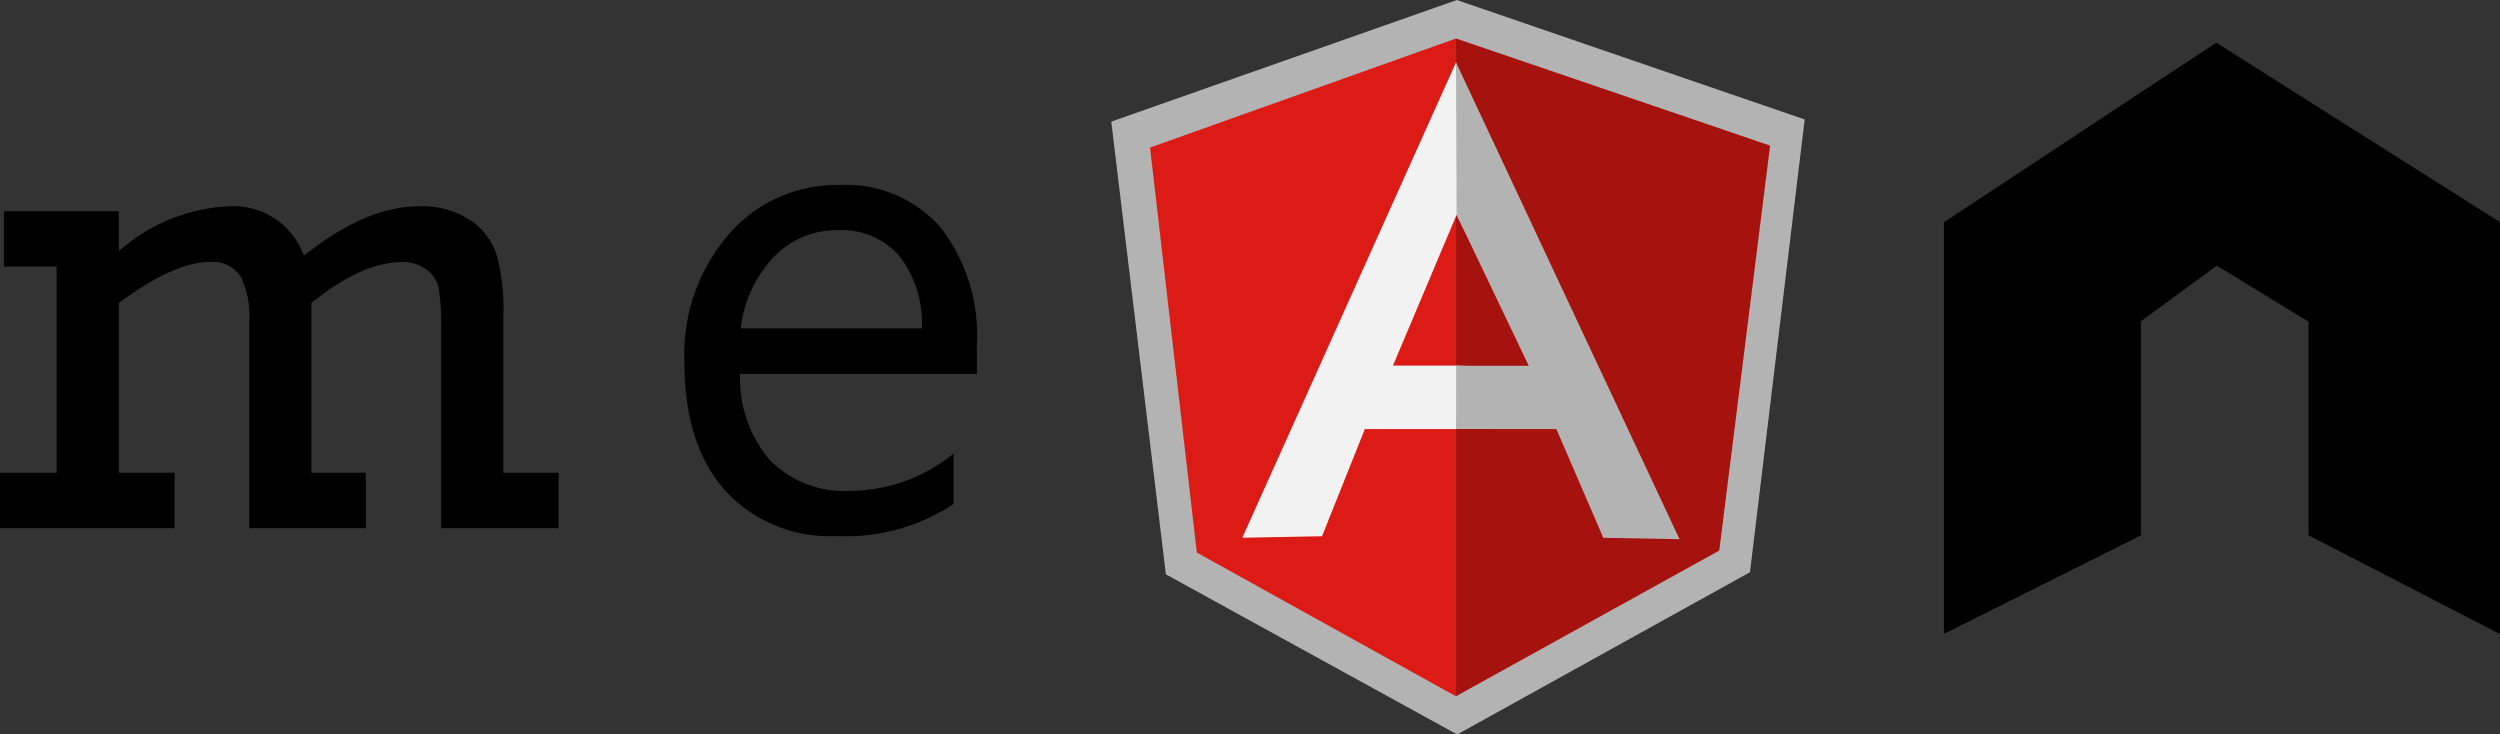
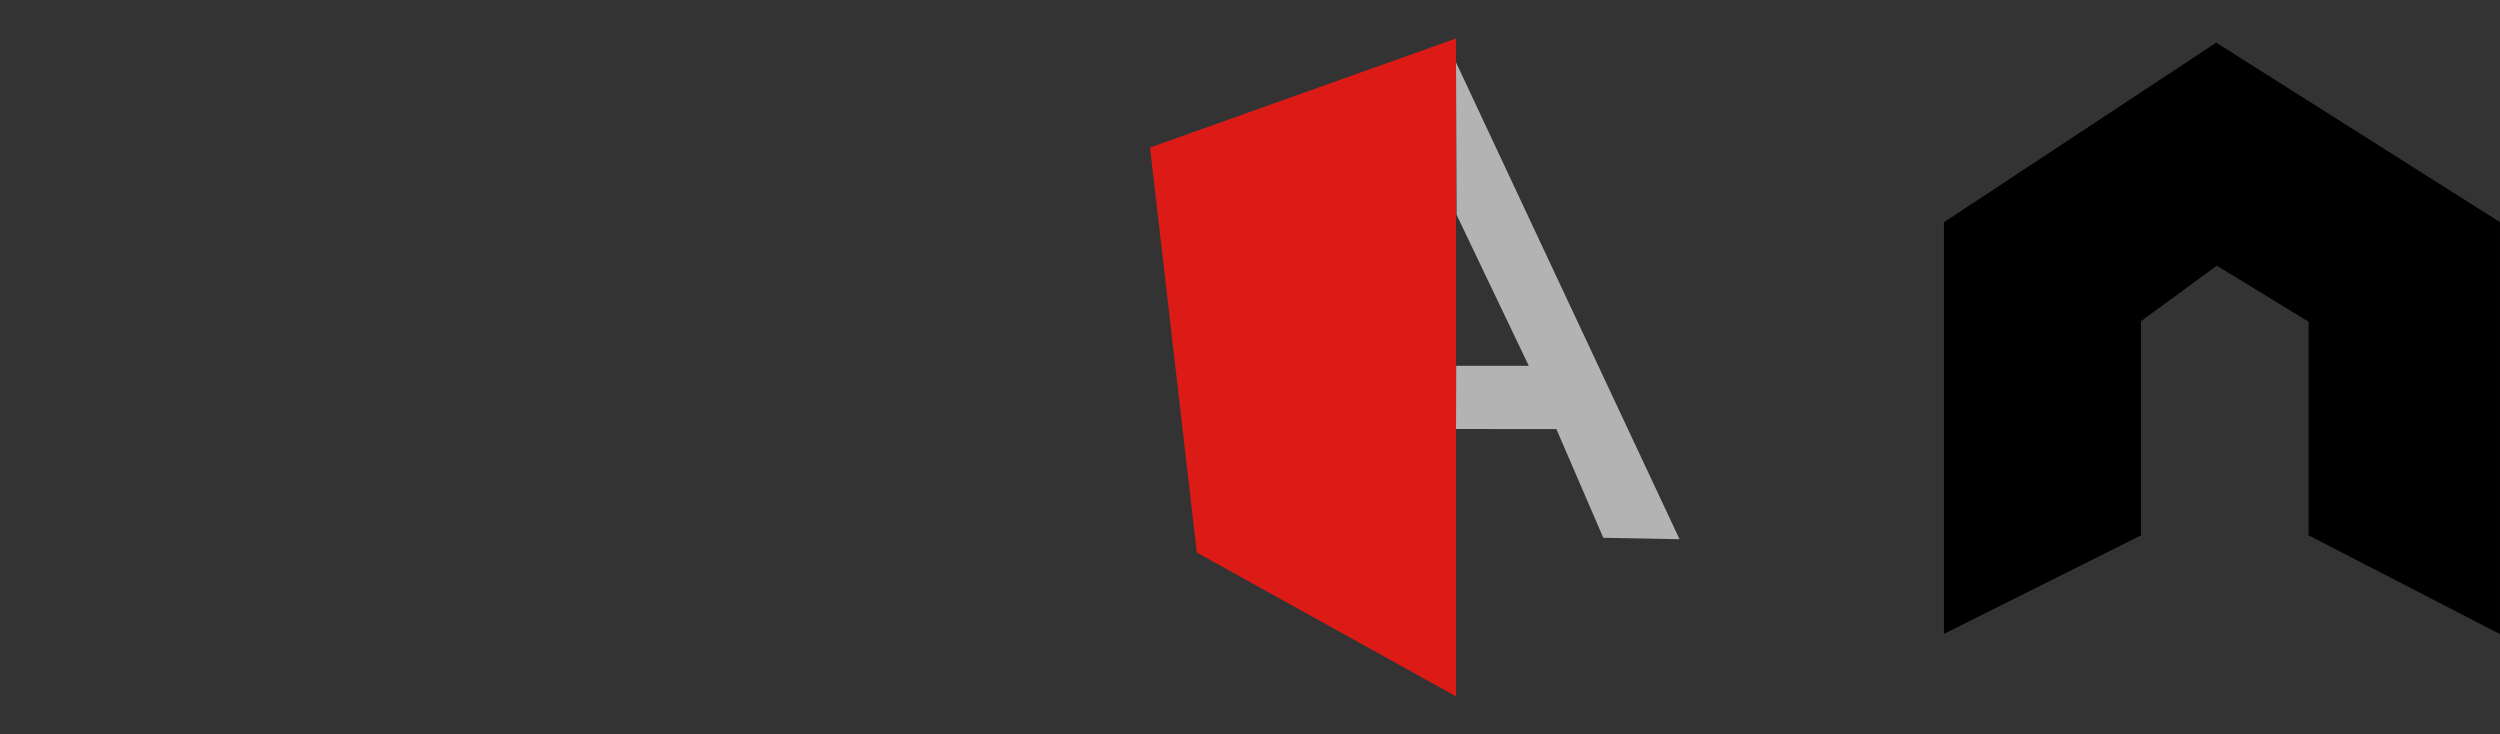
<svg xmlns="http://www.w3.org/2000/svg" width="142.593" height="41.893" viewBox="0 0 142.593 41.893">
  <rect x="0" y="0" width="142.593" height="41.893" fill="#333333" stroke="none" />
  <g data-name="Group 133">
-     <path data-name="Path 2" d="M3.231 26.965V15.202H.224v-3.157H6.78v2.279a10.15 10.15 0 0 1 6.284-2.559 4.264 4.264 0 0 1 4.27 2.82q3.53-2.82 6.575-2.82a5 5 0 0 1 2.886.775 3.8 3.8 0 0 1 1.522 1.961 11.8 11.8 0 0 1 .392 3.5v8.964h3.157v3.161h-6.707V18.639a12 12 0 0 0-.14-2.213 1.76 1.76 0 0 0-.71-1.061 2.25 2.25 0 0 0-1.373-.42q-2.279 0-5.174 2.335v9.685h3.1v3.161h-6.648V18.303a4.9 4.9 0 0 0-.512-2.568 1.91 1.91 0 0 0-1.742-.794q-2.012 0-5.179 2.335v9.689h3.175v3.161H0v-3.161Z" />
-     <path data-name="Path 1" d="M55.717 21.33H42.213a7.15 7.15 0 0 0 1.718 4.931 5.92 5.92 0 0 0 4.52 1.737 9.4 9.4 0 0 0 5.94-2.13v2.877a11.1 11.1 0 0 1-6.668 1.83 8.08 8.08 0 0 1-6.37-2.605q-2.316-2.606-2.316-7.331a10.46 10.46 0 0 1 2.531-7.275 8.12 8.12 0 0 1 6.285-2.811 7.19 7.19 0 0 1 5.809 2.428 10.12 10.12 0 0 1 2.055 6.743Zm-3.138-2.6a6.23 6.23 0 0 0-1.28-4.126 4.36 4.36 0 0 0-3.5-1.476 4.95 4.95 0 0 0-3.68 1.55 7.04 7.04 0 0 0-1.869 4.055Z" />
-     <path data-name="Path 3" d="m83.093 0-19.71 6.937 3.115 25.822 16.616 9.134 16.7-9.256 3.12-25.823Z" fill="#b3b3b3" />
-     <path data-name="Path 4" d="m100.964 8.306-17.917-6.11v37.515l15.015-8.31 2.9-23.095Z" fill="#a6120d" />
    <path data-name="Path 5" d="m65.595 8.417 2.669 23.1 14.783 8.2V2.196l-17.452 6.22Z" fill="#dd1b16" />
-     <path data-name="Path 6" d="m87.979 22.168-4.932 2.306h-5.2l-2.443 6.112-4.545.084L83.047 3.559zm-.477-1.161-4.422-8.755-3.628 8.6h3.595l4.455.151Z" fill="#f2f2f2" />
    <path data-name="Path 7" d="m83.047 3.559.033 8.693 4.116 8.611h-4.139l-.009 3.606 5.724.005 2.675 6.2 4.349.081Z" fill="#b3b3b3" />
    <path data-name="Path 8" d="M111.377 35.346v-22.4l15.038-9.918 15.677 9.918v22.4l-9.918-5.119V18.069l-5.759-3.519-4.8 3.519v12.158l-.387.193Z" stroke="#000" />
  </g>
</svg>